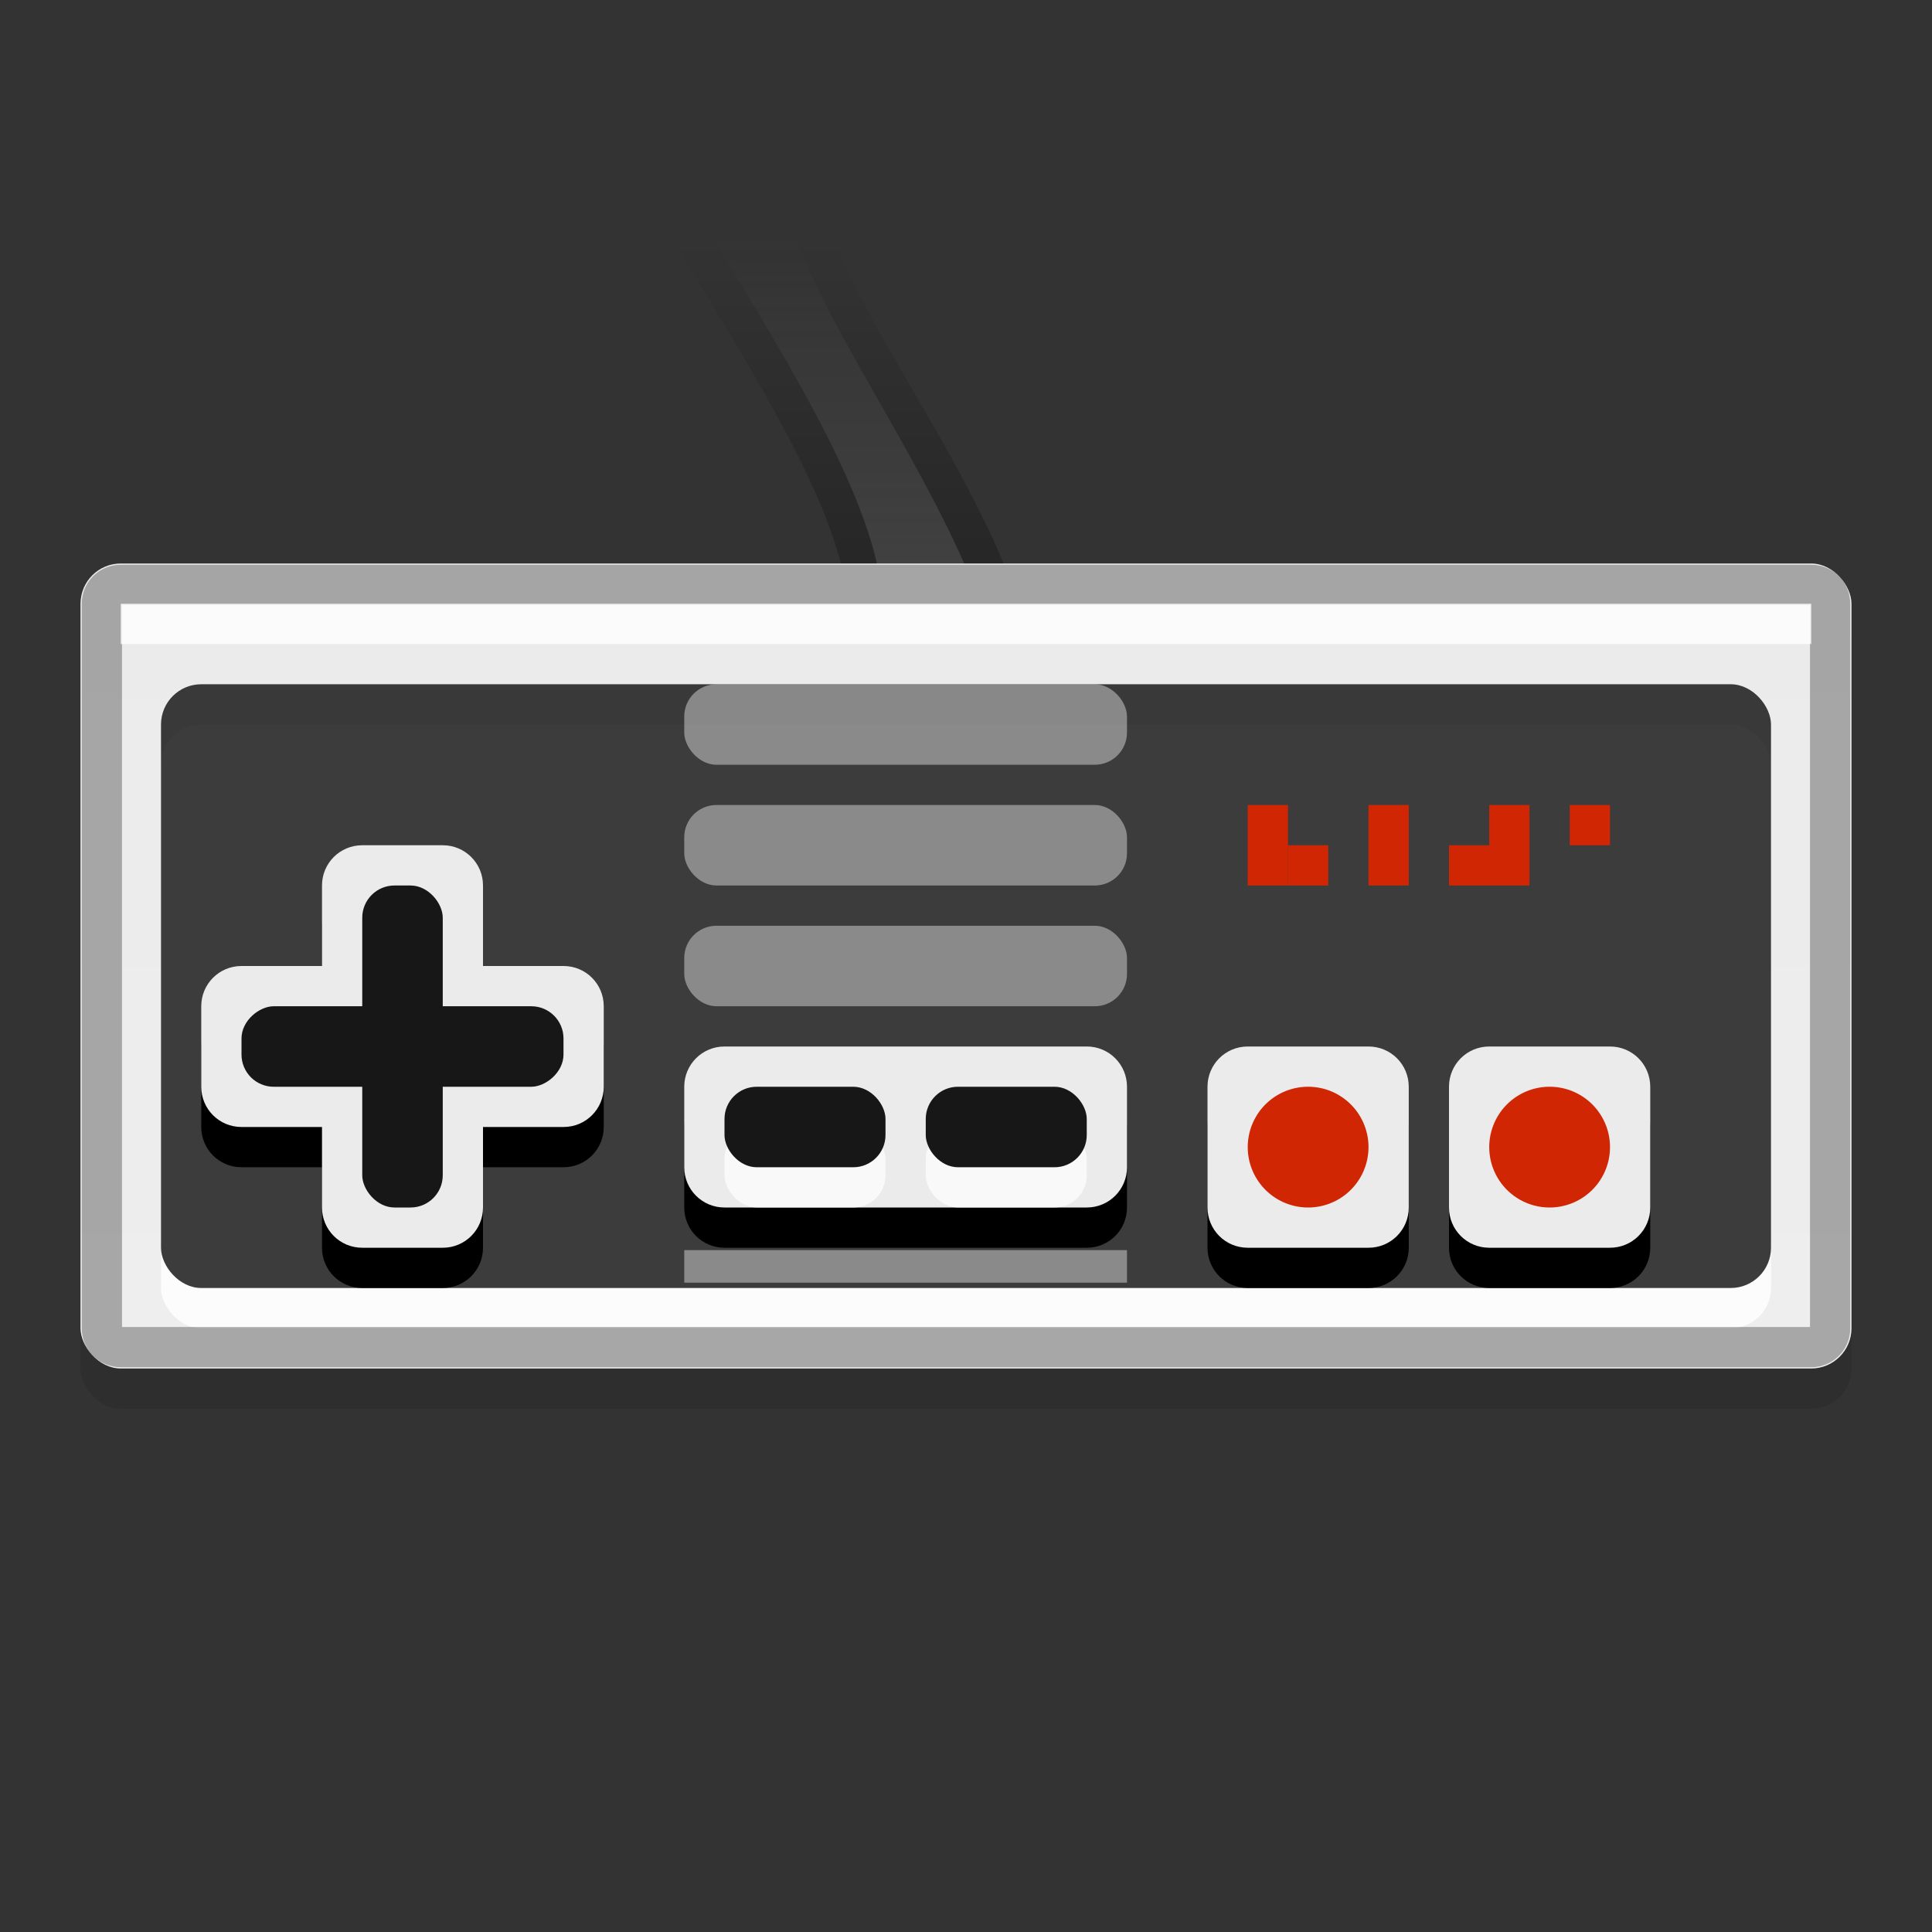
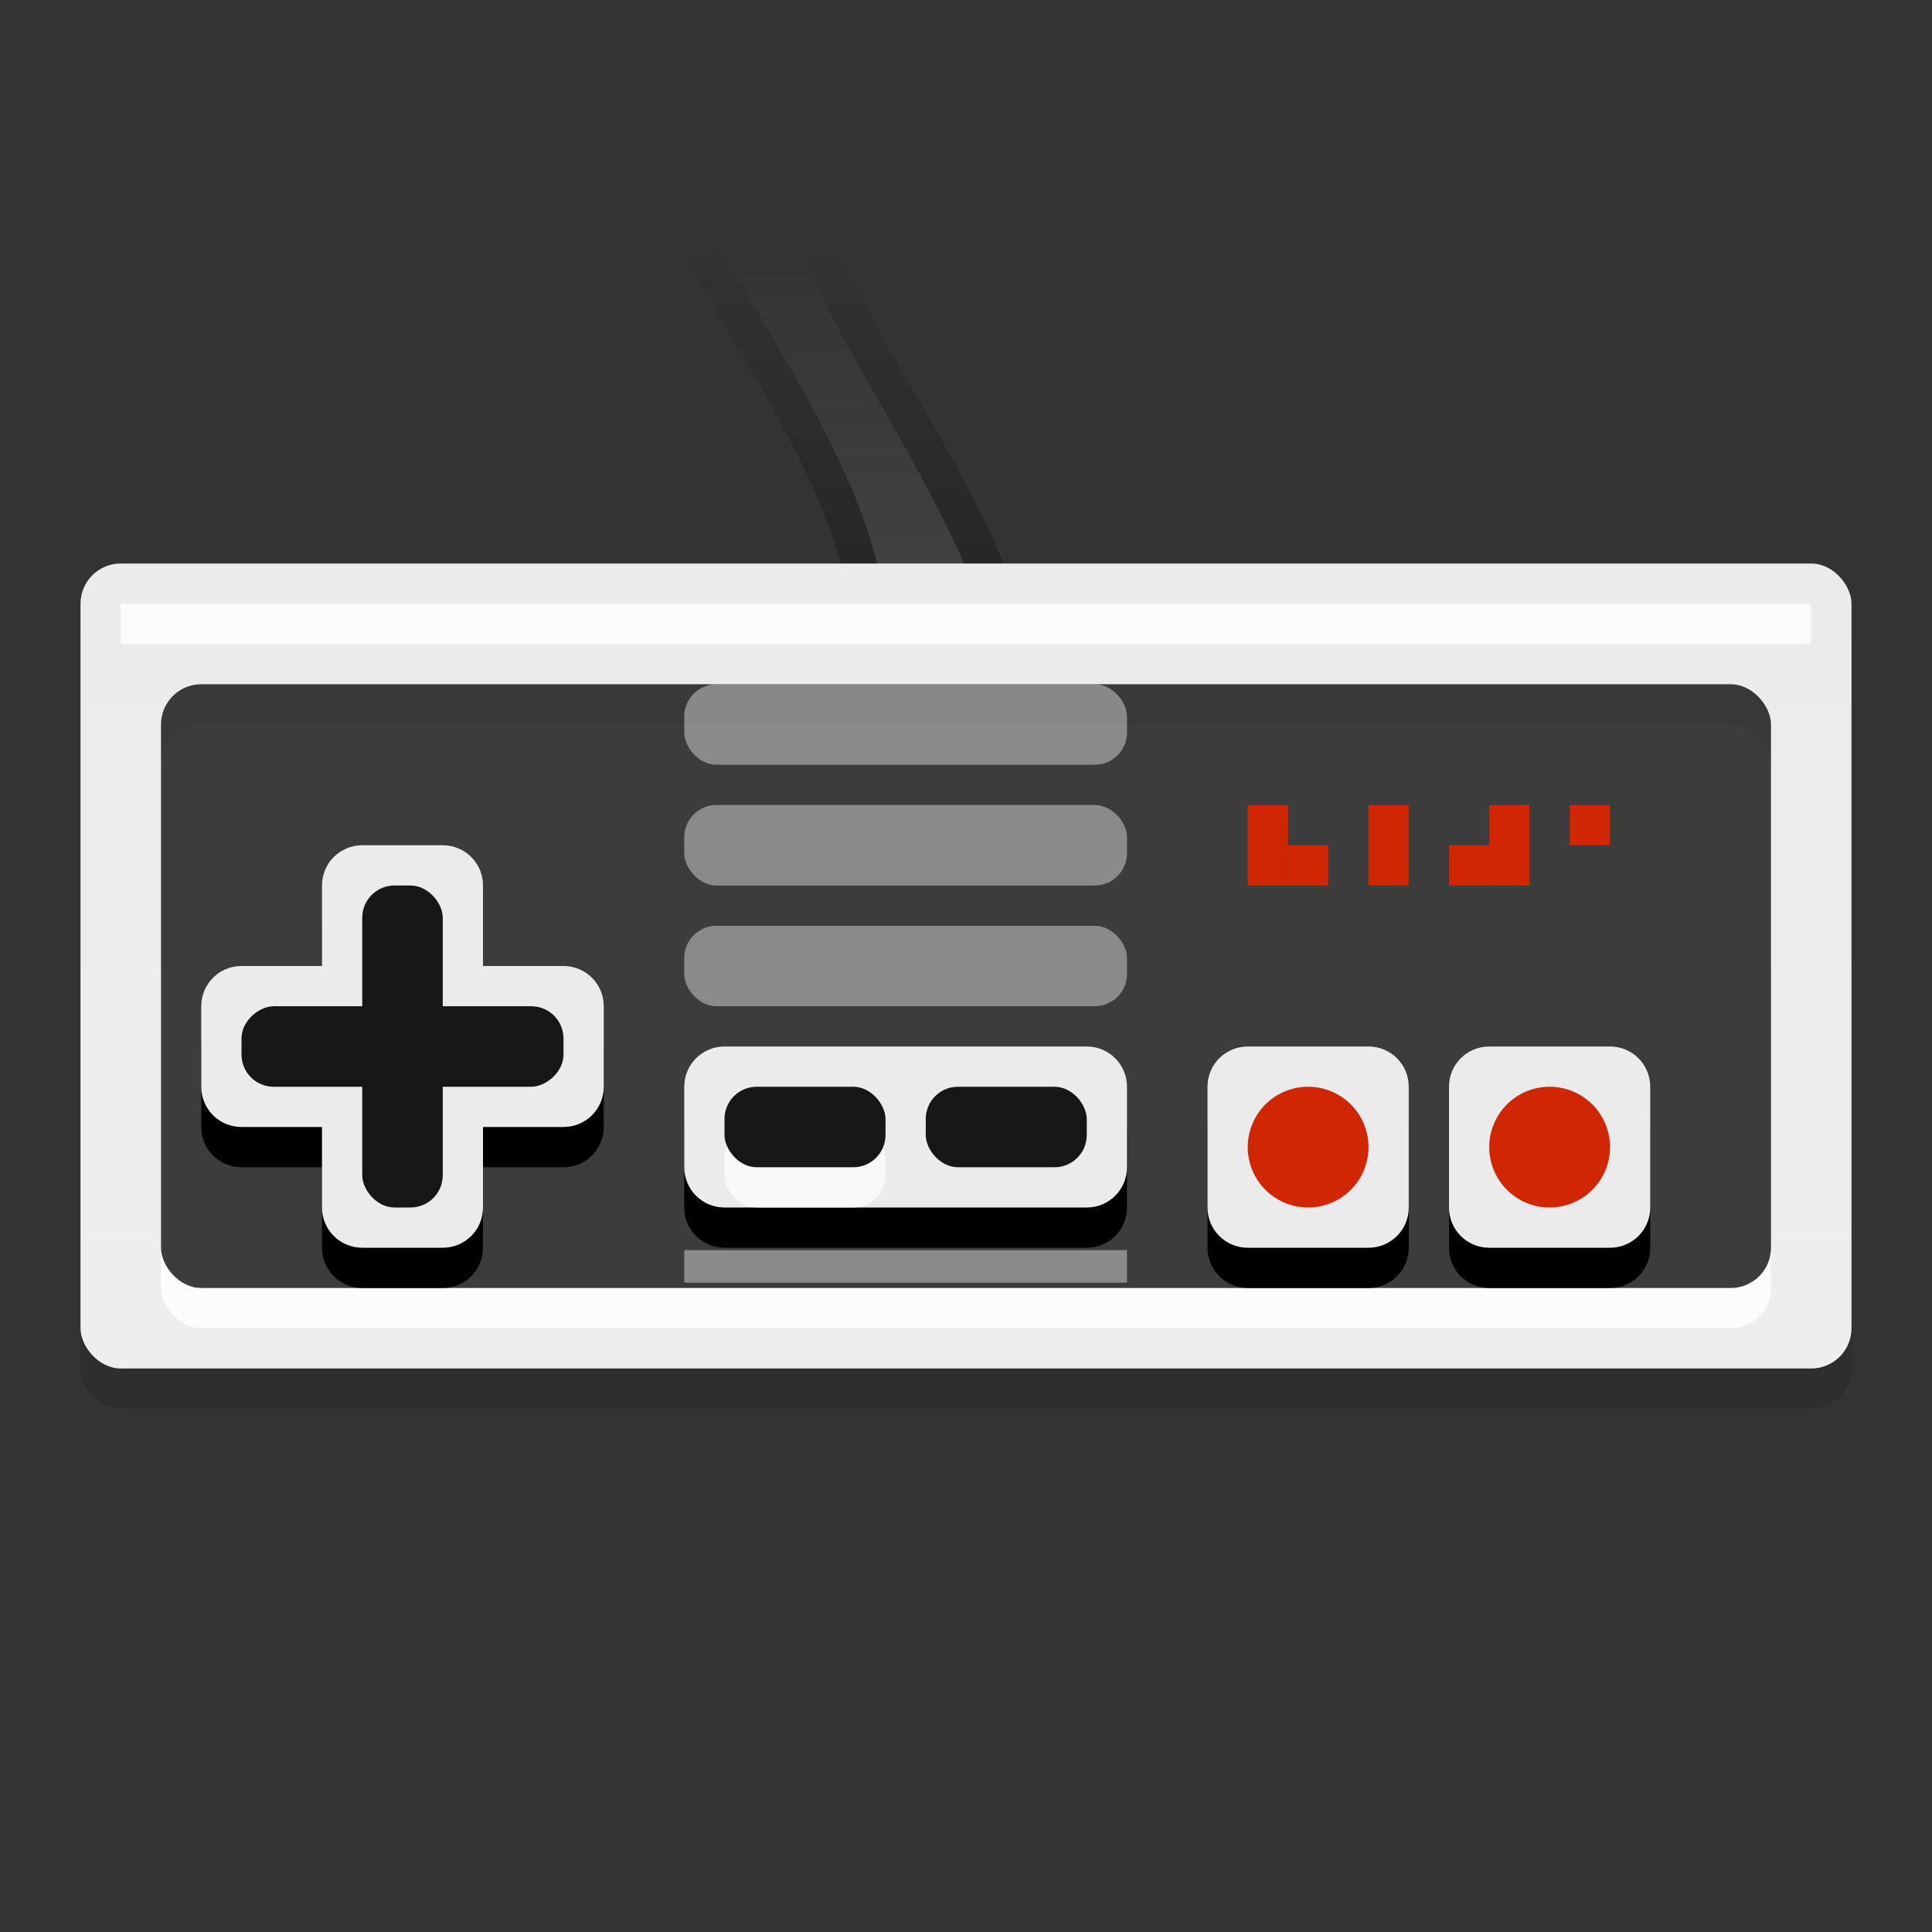
<svg xmlns="http://www.w3.org/2000/svg" xmlns:xlink="http://www.w3.org/1999/xlink" viewBox="0 0 48 48">
  <rect x="0" y="0" width="48" height="48" fill="#333333" stroke="none" />
  <defs>
    <linearGradient id="K" x2="0" y1="14" y2="34" gradientUnits="userSpaceOnUse">
      <stop stop-color="#ebebeb" offset="0" />
      <stop stop-color="#eee" offset="1" />
    </linearGradient>
    <linearGradient id="L" x2="0" y1="19" y2="6" gradientUnits="userSpaceOnUse">
      <stop stop-color="#fff" offset="0" />
      <stop stop-color="#fff" stop-opacity="0" offset="1" />
    </linearGradient>
    <mask id="M">
      <rect x="13" y="1" width="15" height="18" rx="1" fill="url(#L)" opacity=".4" />
    </mask>
  </defs>
  <rect x="2" y="15" width="44" height="20" rx="1" opacity=".1" />
  <g mask="url(#M)">
    <path d="m15.531 1.781a0.86 0.86 0 0 0-0.531 1.25c1.735 3.12 4.045 6.486 5.25 9.188 0.603 1.351 0.889 2.519 0.812 3.312-0.077 0.793-0.345 1.244-1.375 1.656a0.86 0.86 0 0 0 0.312 1.688h5a0.86 0.86 0 0 0 0.875-0.875c0-3.478-2.658-7.217-4.25-10.156-0.796-1.47-1.277-2.776-1.25-3.312 0.013-0.268 0.04-0.29 0.219-0.406s0.623-0.25 1.406-0.25a0.86 0.86 0 0 0 0.062-1.719l-6.25-0.375a0.86 0.86 0 0 0-0.281 0z" />
    <path d="m20 18c5-2-0.829-9.26-4.237-15.386l6.237 0.386c-7 0 3 9 3 15z" fill="#6a6a6a" />
  </g>
  <rect x="2" y="14" width="44" height="20" rx="1" fill="url(#K)" />
  <rect x="4" y="18" width="40" height="15" rx="1" fill="#fff" opacity=".839" />
  <rect x="4" y="17" width="40" height="15" rx="1" fill="#171717" opacity=".839" />
  <path d="m9 22c-0.554 0-1 0.446-1 1v2h-2c-0.554 0-1 0.446-1 1v2c0 0.554 0.446 1 1 1h2v2c0 0.554 0.446 1 1 1h2c0.554 0 1-0.446 1-1v-2h2c0.554 0 1-0.446 1-1v-2c0-0.554-0.446-1-1-1h-2v-2c0-0.554-0.446-1-1-1h-2zm9 5c-0.554 0-1 0.446-1 1v2c0 0.554 0.446 1 1 1h9c0.554 0 1-0.446 1-1v-2c0-0.554-0.446-1-1-1h-9zm13 0c-0.554 0-1 0.446-1 1v3c0 0.554 0.446 1 1 1h3c0.554 0 1-0.446 1-1v-3c0-0.554-0.446-1-1-1h-3zm6 0c-0.554 0-1 0.446-1 1v3c0 0.554 0.446 1 1 1h3c0.554 0 1-0.446 1-1v-3c0-0.554-0.446-1-1-1h-3z" />
  <path d="m9 21c-0.554 0-1 0.446-1 1v2h-2c-0.554 0-1 0.446-1 1v2c0 0.554 0.446 1 1 1h2v2c0 0.554 0.446 1 1 1h2c0.554 0 1-0.446 1-1v-2h2c0.554 0 1-0.446 1-1v-2c0-0.554-0.446-1-1-1h-2v-2c0-0.554-0.446-1-1-1h-2zm9 5c-0.554 0-1 0.446-1 1v2c0 0.554 0.446 1 1 1h9c0.554 0 1-0.446 1-1v-2c0-0.554-0.446-1-1-1h-9zm13 0c-0.554 0-1 0.446-1 1v3c0 0.554 0.446 1 1 1h3c0.554 0 1-0.446 1-1v-3c0-0.554-0.446-1-1-1h-3zm6 0c-0.554 0-1 0.446-1 1v3c0 0.554 0.446 1 1 1h3c0.554 0 1-0.446 1-1v-3c0-0.554-0.446-1-1-1h-3z" fill="#ebebeb" />
  <g fill="#171717">
    <rect transform="rotate(90)" x="25" y="-14" width="2" height="8" rx=".8" />
    <rect transform="scale(-1)" x="-11" y="-30" width="2" height="8" rx=".8" />
  </g>
  <rect x="18" y="28" width="4" height="2" rx=".8" fill="#fff" opacity=".7" />
  <rect x="18" y="27" width="4" height="2" rx=".8" fill="#171717" />
-   <rect x="23" y="28" width="4" height="2" rx=".8" fill="#fff" opacity=".7" />
  <rect x="23" y="27" width="4" height="2" rx=".8" fill="#171717" />
  <g fill="#fff">
    <rect x="17" y="23" width="11" height="2" rx=".8" opacity=".4" />
    <rect x="17" y="20" width="11" height="2" rx=".8" opacity=".4" />
    <rect x="17" y="17" width="11" height="2" rx=".8" opacity=".4" />
  </g>
  <g fill="#d02604">
    <path d="m31 20h1v2h-1z" />
    <path d="m32 21h1v1h-1z" />
    <path d="m34 20h1v2h-1z" />
-     <path d="m36 21h1v1h-1z" />
+     <path d="m36 21h1v1h-1" />
    <path d="m37 20h1v2h-1z" />
    <path d="m39 20h1v1h-1z" />
  </g>
-   <path d="m3 14.531c-0.262 0-0.469 0.206-0.469 0.469v18c0 0.262 0.206 0.469 0.469 0.469h42c0.262 0 0.469-0.206 0.469-0.469v-18c0-0.262-0.206-0.469-0.469-0.469h-42z" fill="none" opacity=".3" stroke="#000" />
  <path d="m3 15h42v1h-42z" fill="#fff" opacity=".8" />
  <path id="H" d="m34 28.5a1.5 1.5 0 1 1-3 0 1.5 1.5 0 1 1 3 0z" fill="#d02604" />
  <use transform="translate(6)" width="1" height="1" xlink:href="#H" />
  <path d="m17 31.059h11v0.809h-11z" fill="#fff" opacity=".4" />
</svg>